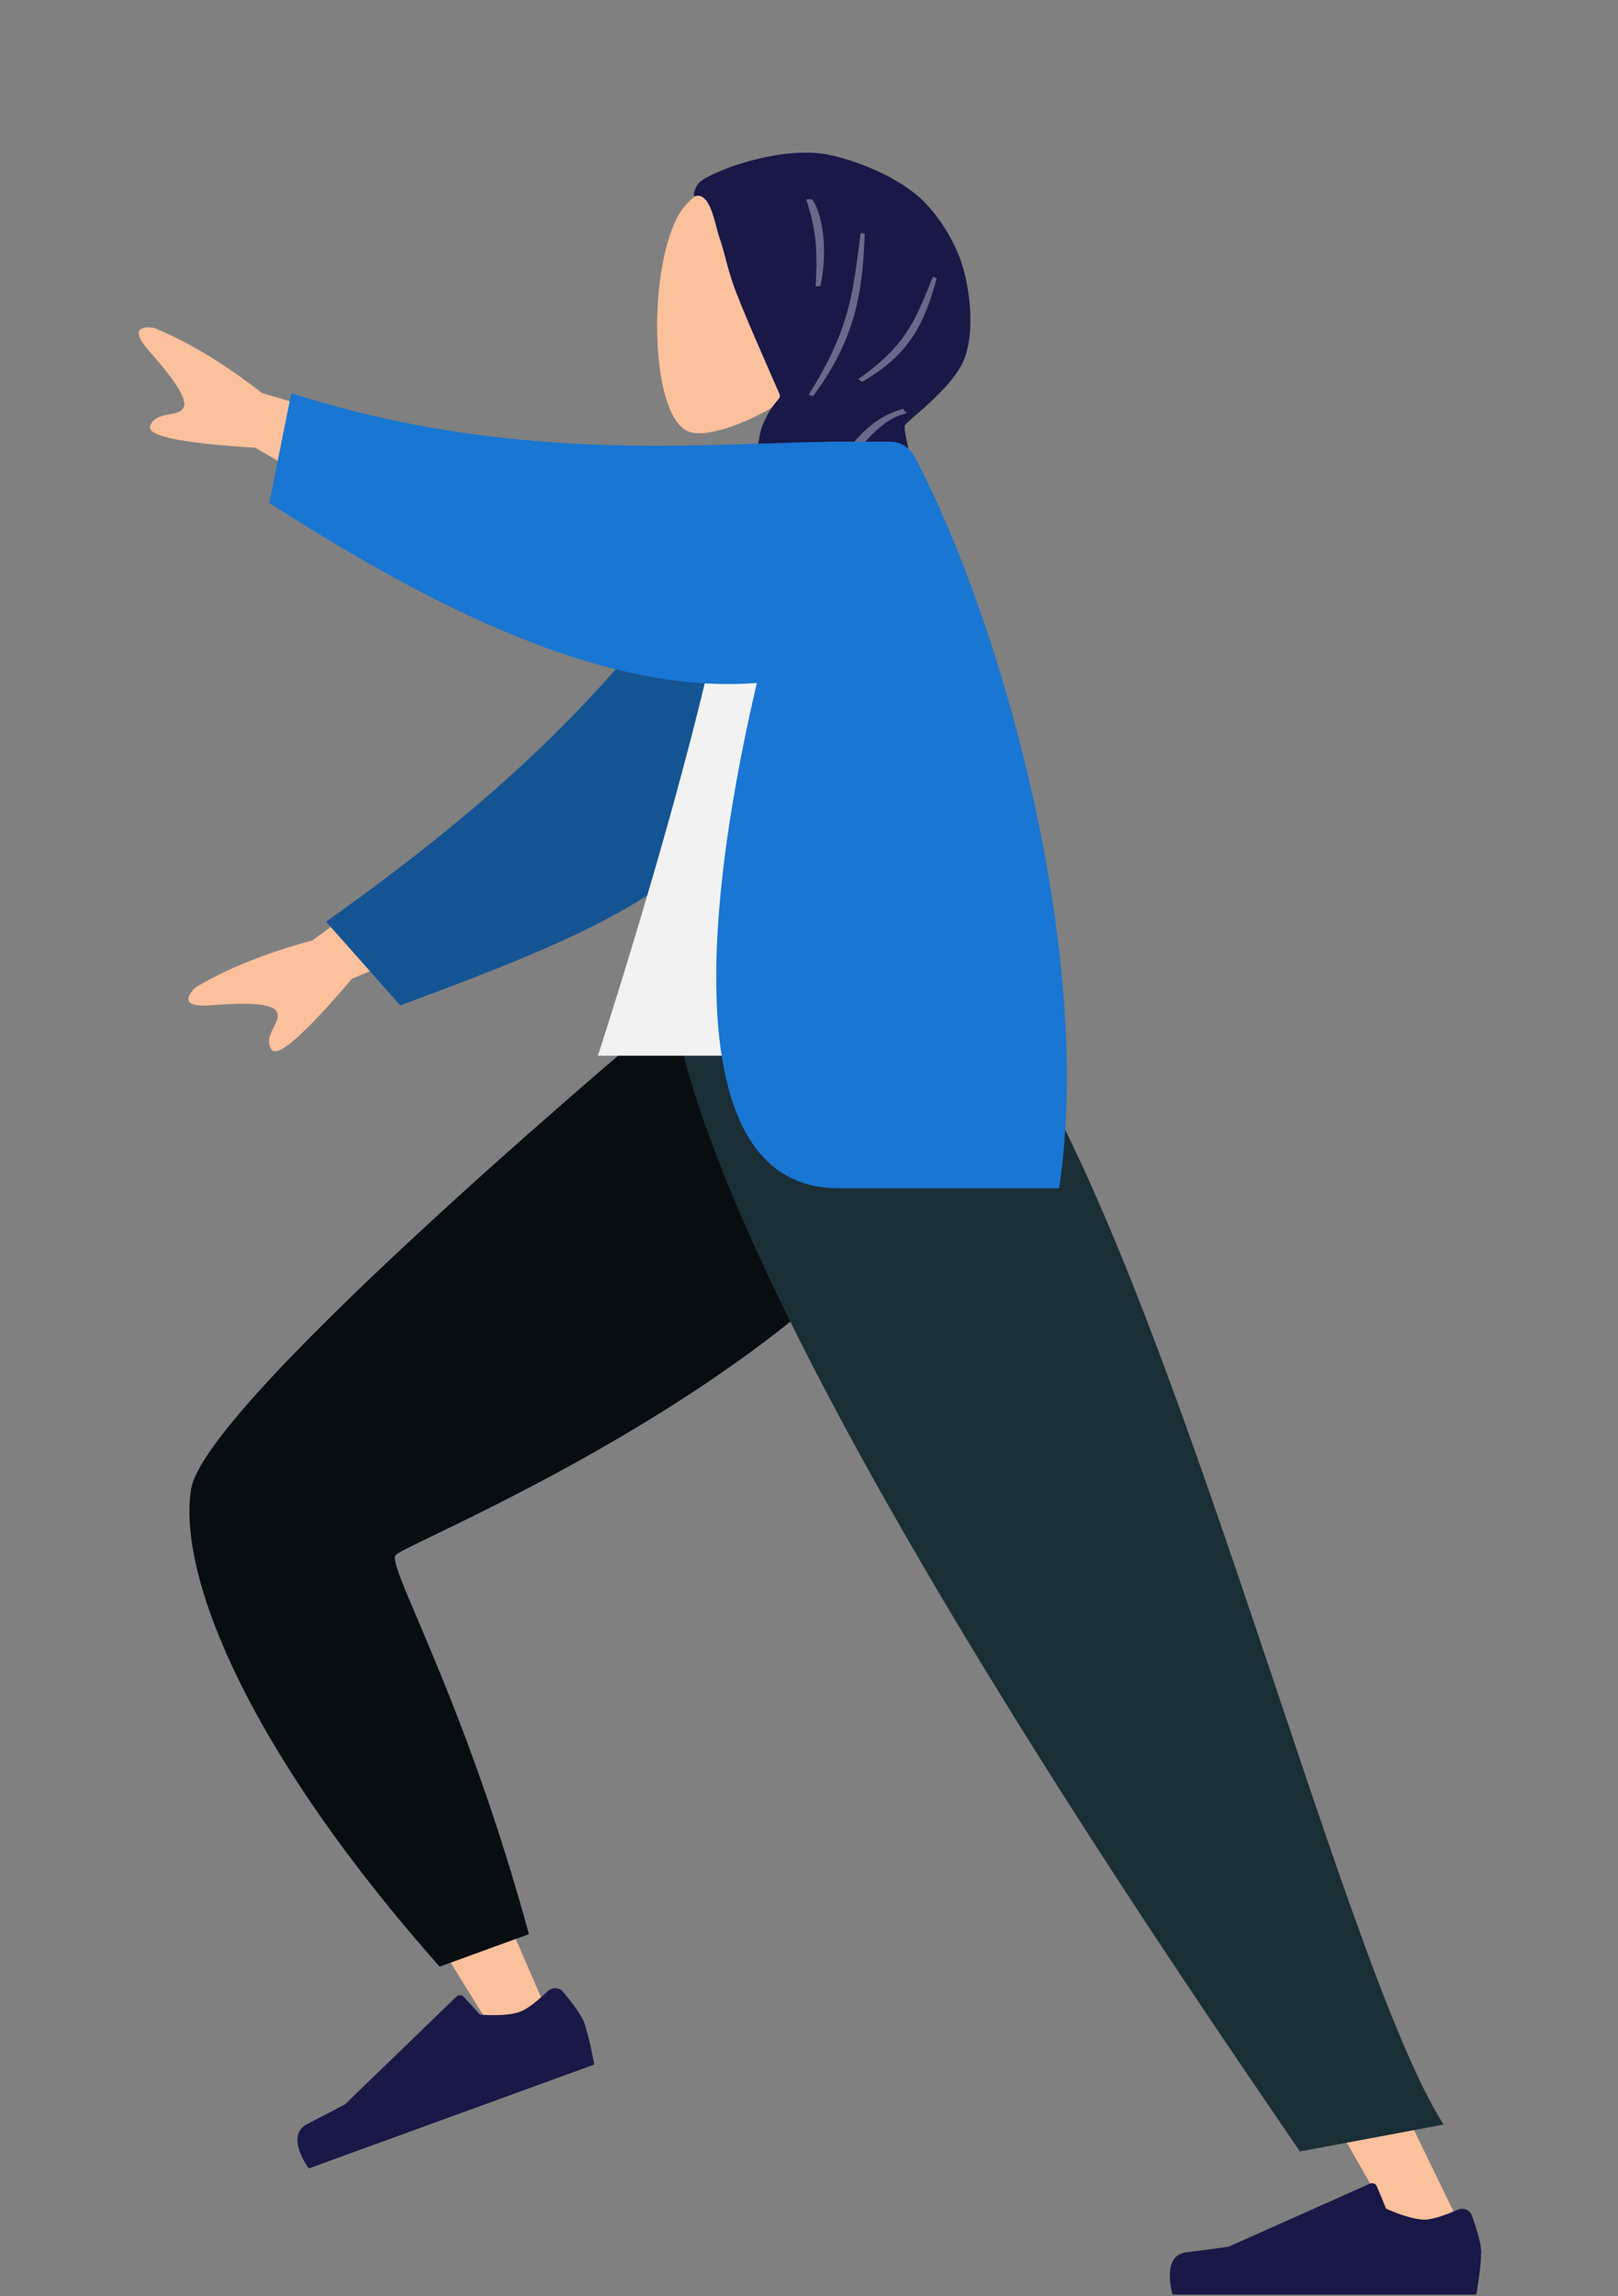
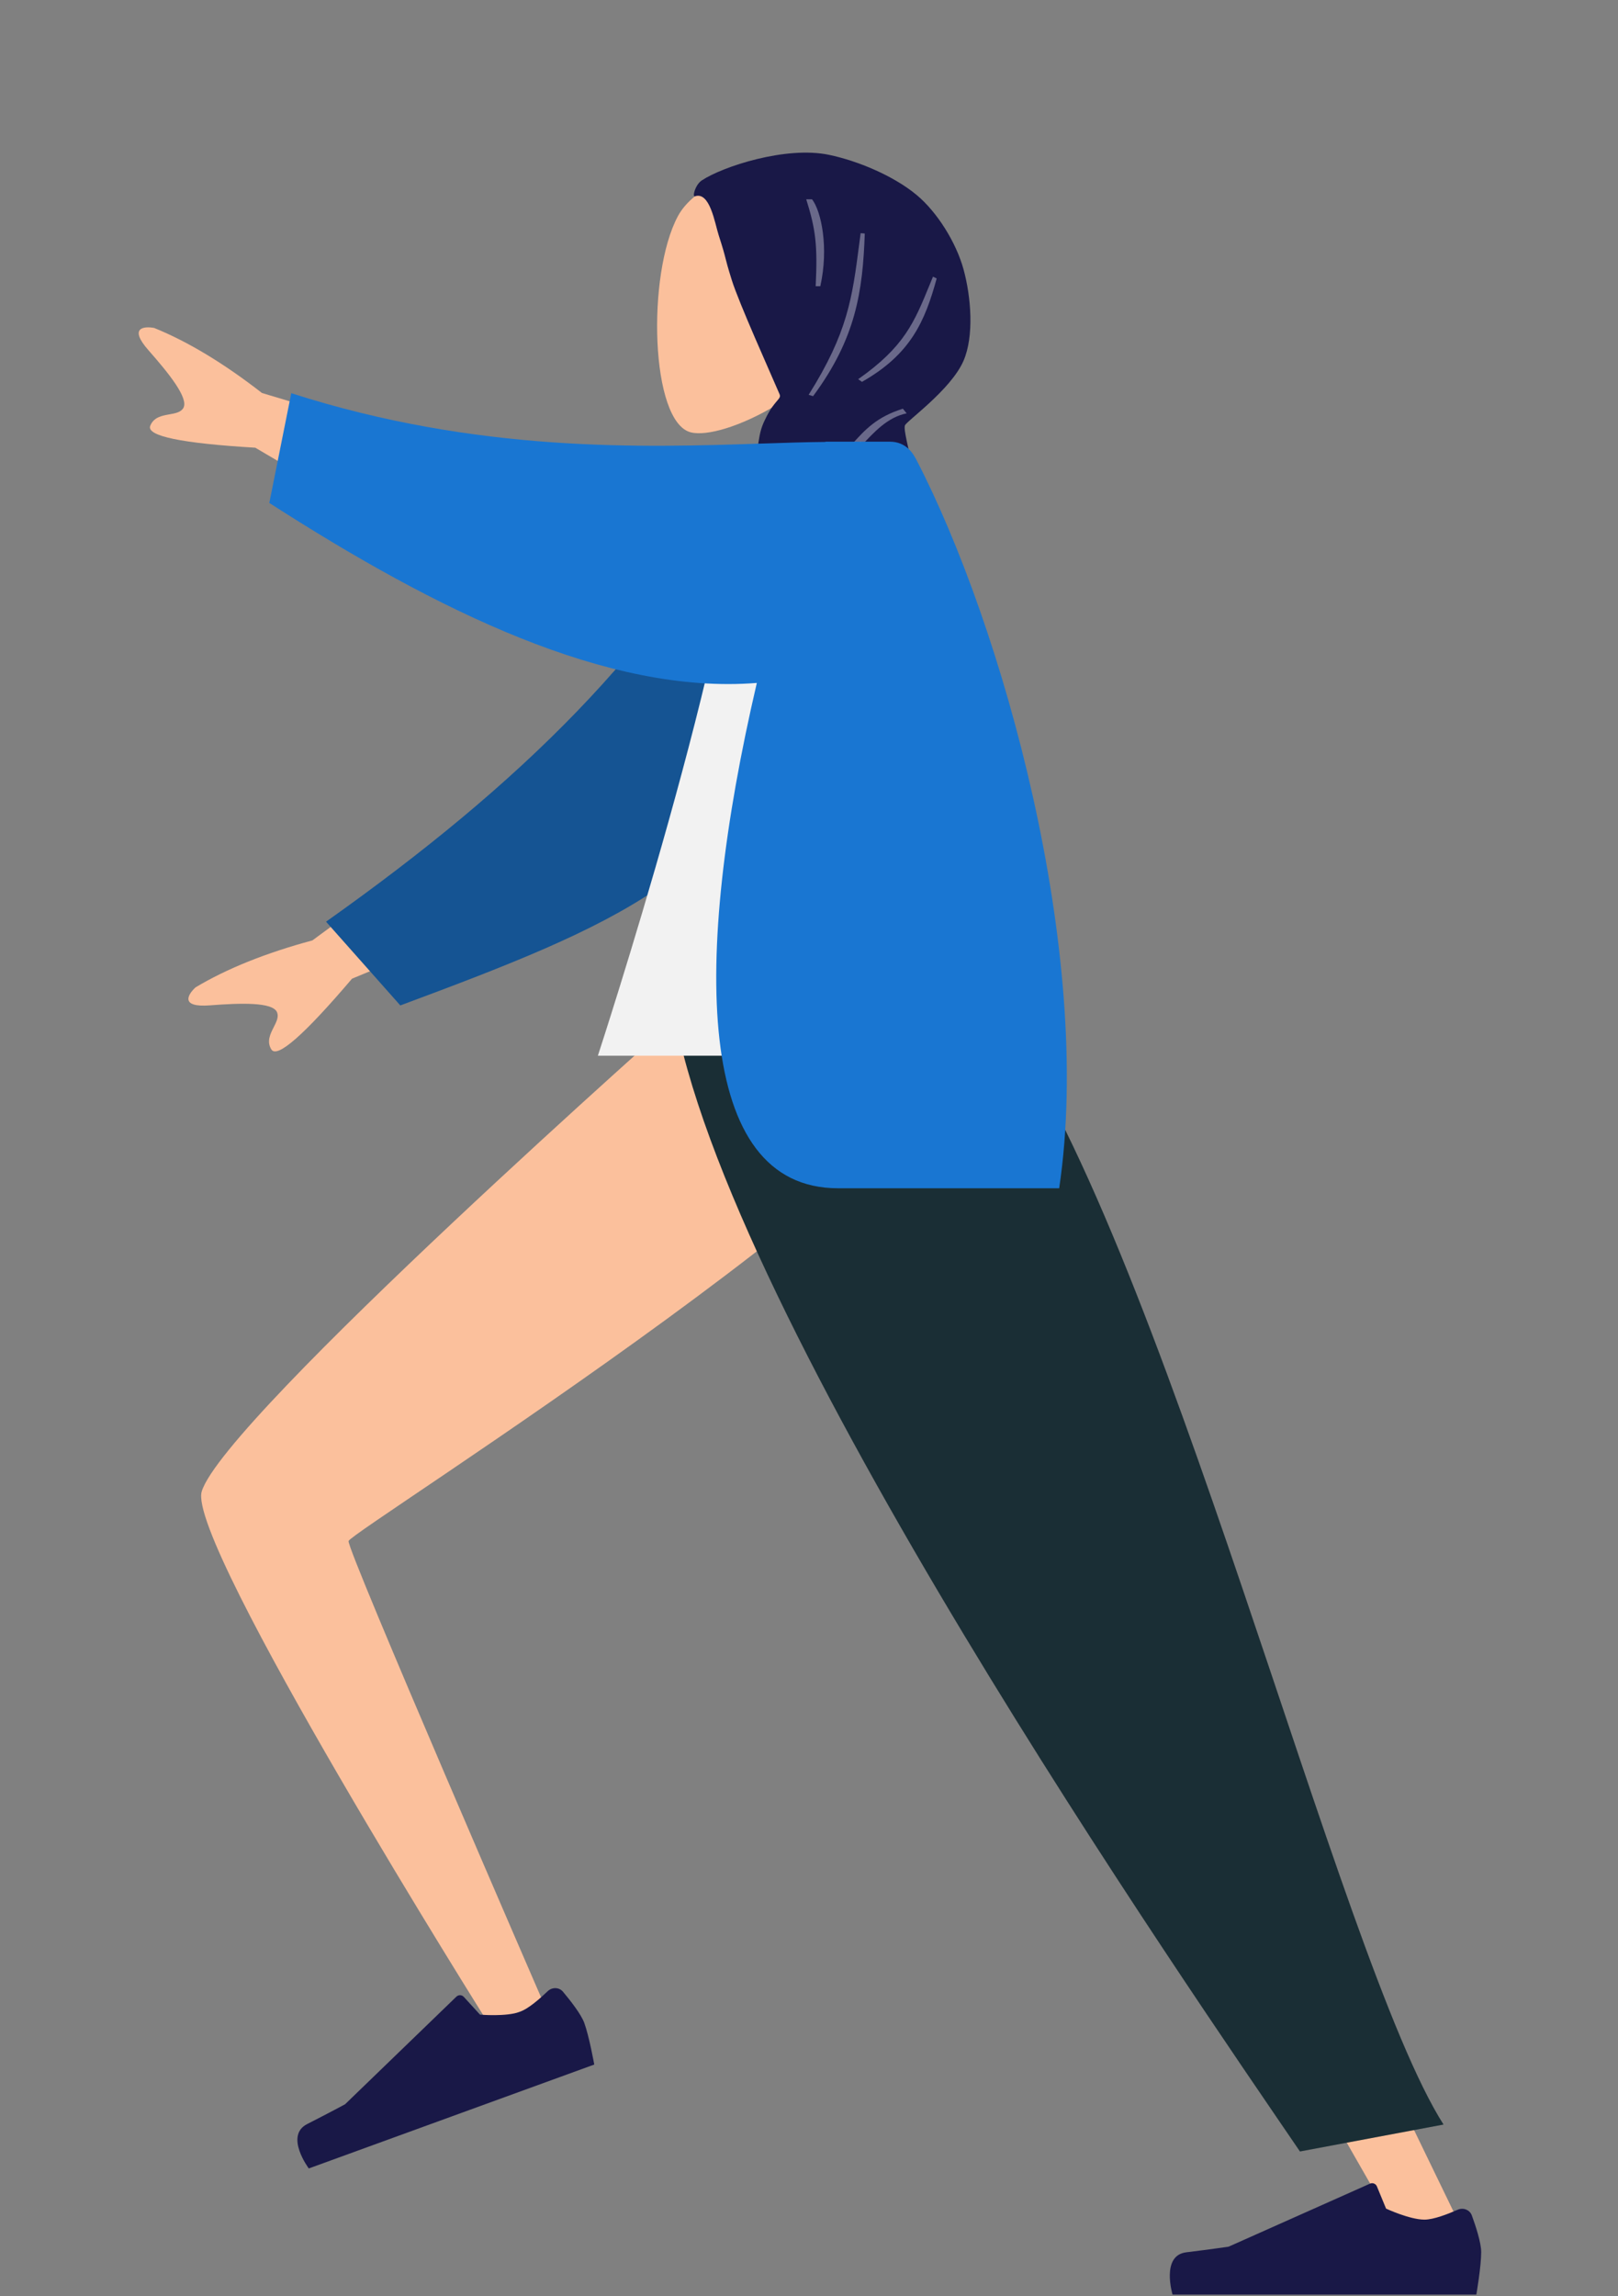
<svg xmlns="http://www.w3.org/2000/svg" width="313" height="444" viewBox="0 0 313 444" fill="none">
  <rect x="0" y="0" width="313" height="444" fill="#808080" stroke="none" />
  <path fill-rule="evenodd" clip-rule="evenodd" d="M150.108 78.368C143.36 82.433 136.731 84.397 133.619 83.596C125.815 81.585 125.098 53.05 131.136 41.8C137.174 30.551 168.213 25.647 169.778 47.936C170.321 55.672 167.071 62.576 162.27 68.209L170.879 108.318H145.872L150.108 78.368Z" fill="#FBC09C" />
  <path fill-rule="evenodd" clip-rule="evenodd" d="M134.447 37.956C133.89 38.143 134.447 35.747 135.779 34.871C139.864 32.185 152.025 28.208 160.341 29.934C165.912 31.09 172.859 33.991 177.309 37.69C181.32 41.024 184.97 46.903 186.39 52.067C187.881 57.49 188.445 65.035 186.39 69.766C183.943 75.401 175.276 81.473 175.047 82.28C174.785 83.2 175.81 86.795 176.559 90.584C177.309 94.372 176.968 104.018 176.559 105.591C175.907 108.105 172.406 109.341 170.879 109.523C162.439 110.529 156.321 121.002 153.775 123.682C153.775 123.682 136.774 140.743 130.045 138.522C128.864 138.132 130.634 123.999 131.814 117.941C132.995 111.883 144.575 101.073 145.317 97.511C145.754 95.412 145.827 91.759 145.872 91.592C146.965 84.066 146.777 83.454 148.37 80.387C149.963 77.32 151.198 77.141 150.815 76.247C148.944 71.882 142.927 58.526 141.562 54.159C139.935 48.954 140.704 50.663 139.027 45.476C138.284 43.179 137.339 36.984 134.447 37.956Z" fill="#191847" />
  <mask id="mask0" mask-type="alpha" maskUnits="userSpaceOnUse" x="129" y="29" width="59" height="110">
    <path fill-rule="evenodd" clip-rule="evenodd" d="M134.447 37.956C133.89 38.143 134.447 35.747 135.779 34.871C139.864 32.185 152.025 28.208 160.341 29.934C165.912 31.09 172.859 33.991 177.309 37.69C181.32 41.024 184.97 46.903 186.39 52.067C187.881 57.49 188.445 65.035 186.39 69.766C183.943 75.401 175.276 81.473 175.047 82.28C174.785 83.2 175.81 86.795 176.559 90.584C177.309 94.372 176.968 104.018 176.559 105.591C175.907 108.105 172.406 109.341 170.879 109.523C162.439 110.529 156.321 121.002 153.775 123.682C153.775 123.682 136.774 140.743 130.045 138.522C128.864 138.132 130.634 123.999 131.814 117.941C132.995 111.883 144.575 101.073 145.317 97.511C145.754 95.412 145.827 91.759 145.872 91.592C146.965 84.066 146.777 83.454 148.37 80.387C149.963 77.32 151.198 77.141 150.815 76.247C148.944 71.882 142.927 58.526 141.562 54.159C139.935 48.954 140.704 50.663 139.027 45.476C138.284 43.179 137.339 36.984 134.447 37.956Z" fill="white" />
  </mask>
  <g mask="url(#mask0)">
    <path fill-rule="evenodd" clip-rule="evenodd" d="M157.79 55.348C158.183 47.428 157.79 44.333 155.963 38.536H157.09C158.871 40.837 160.362 47.873 158.687 55.348H157.79ZM179.877 54.975L179.878 54.975C180.074 54.494 180.275 54.002 180.484 53.497L181.2 53.841C178.939 62.106 176.19 68.487 166.748 73.836L166.013 73.322C174.943 67.045 176.858 62.361 179.877 54.975ZM166.489 45.09C166.394 45.807 166.304 46.505 166.215 47.187V47.187C164.858 57.658 163.998 64.298 156.431 76.341L157.288 76.603C165.583 65.434 166.898 56.319 167.289 45.154L166.489 45.09ZM174.658 79.031L175.391 79.922C171.717 80.691 169.218 83.392 166.354 86.489C163.324 89.766 159.884 93.485 154.208 95.827L153.154 95.189C159.349 91.969 162.231 88.769 164.747 85.975C167.352 83.082 169.566 80.625 174.658 79.031Z" fill="#6A698A" />
  </g>
  <path fill-rule="evenodd" clip-rule="evenodd" d="M191.047 194.764C189.168 220.395 68.136 295.857 67.43 297.974C66.959 299.386 105.103 387.213 105.103 387.213L94.523 391.323C94.523 391.323 36.017 298.307 39.022 288.396C43.325 274.206 132.929 195.036 132.929 195.036L191.047 194.764Z" fill="#FBC09C" />
-   <path fill-rule="evenodd" clip-rule="evenodd" d="M102.319 373.99L85.045 380.275C48.621 339.195 34.344 305.3 36.947 288.03C39.551 270.761 130.53 194.826 130.53 194.826L192.286 194.826C190.179 254.185 77.997 298.2 76.497 300.729C74.996 303.259 89.763 328.033 102.319 373.99Z" fill="#080E10" />
  <path fill-rule="evenodd" clip-rule="evenodd" d="M105.949 385.024C106.793 384.213 108.153 384.225 108.906 385.122C110.337 386.826 112.414 389.473 113.028 391.157C113.992 393.805 114.958 399.205 114.958 399.205C111.886 400.322 59.735 419.296 59.735 419.296C59.735 419.296 54.992 412.966 59.423 410.711C63.855 408.457 66.756 406.883 66.756 406.883L88.29 386.077C88.695 385.686 89.343 385.706 89.723 386.122L92.859 389.554C92.859 389.554 97.881 389.994 100.565 389.018C102.224 388.414 104.473 386.443 105.949 385.024Z" fill="#191847" />
  <path fill-rule="evenodd" clip-rule="evenodd" d="M177.131 194.764L231.047 324.148L284.039 433.531H271.536L134.751 194.764H177.131Z" fill="#FBC09C" />
  <path fill-rule="evenodd" clip-rule="evenodd" d="M281.982 427.281C283.053 426.807 284.326 427.283 284.727 428.383C285.488 430.473 286.535 433.672 286.535 435.464C286.535 438.281 285.596 443.686 285.596 443.686C282.326 443.686 226.828 443.686 226.828 443.686C226.828 443.686 224.538 436.116 229.473 435.512C234.409 434.909 237.673 434.422 237.673 434.422L265.027 422.233C265.542 422.003 266.144 422.244 266.359 422.765L268.131 427.062C268.131 427.062 272.7 429.193 275.556 429.193C277.321 429.193 280.109 428.109 281.982 427.281Z" fill="#191847" />
  <path fill-rule="evenodd" clip-rule="evenodd" d="M279.253 410.808L251.473 416.016C229.993 384.45 140.099 255.017 130.243 194.764H192.089C225.003 238.321 258.779 378.72 279.253 410.808Z" fill="#1A2E35" />
  <path fill-rule="evenodd" clip-rule="evenodd" d="M50.68 75.992L90.174 87.842L80.091 104.633L49.384 86.569C35.049 85.716 28.277 84.303 29.065 82.33C29.73 80.666 31.313 80.383 32.771 80.122C33.907 79.918 34.967 79.728 35.458 78.91C36.58 77.042 32.648 72.178 28.718 67.722C24.788 63.267 27.933 63.059 29.832 63.416C36.363 66.067 43.313 70.259 50.68 75.992ZM60.428 181.84L93.664 157.444L101.011 175.599L68.098 189.241C58.79 200.171 53.585 204.727 52.483 202.91C51.554 201.378 52.281 199.944 52.949 198.623C53.471 197.593 53.957 196.633 53.599 195.748C52.781 193.728 46.529 193.941 40.604 194.396C34.679 194.852 36.405 192.217 37.834 190.915C43.882 187.297 51.413 184.272 60.428 181.84Z" fill="#FBC09C" />
  <path fill-rule="evenodd" clip-rule="evenodd" d="M145.288 91.744C127.189 125.478 101.017 151.338 63.074 178.22L77.44 194.412C119.805 178.675 142.164 169.18 153.144 137.308C155.9 129.309 157.826 103.809 159.478 90.392L145.288 91.744Z" fill="#155493" />
  <path fill-rule="evenodd" clip-rule="evenodd" d="M195.886 204.137H115.656C115.656 204.137 142.916 121.033 143.507 90.061C143.527 89.009 145.472 87.154 146.332 87.397C155.771 90.061 166.532 85.404 166.532 85.404C185.552 115.982 192.13 153.628 195.886 204.137Z" fill="#F2F2F2" />
  <path fill-rule="evenodd" clip-rule="evenodd" d="M146.408 132.055C133.877 185.783 134.455 229.765 162.119 229.765H204.897C211.692 184.123 193.835 120.84 177.281 88.921C176.649 87.702 175.303 85.404 172.133 85.404H159.702C159.697 85.421 159.691 85.437 159.686 85.454C155.945 85.484 151.826 85.621 147.365 85.769C124.4 86.531 92.378 87.594 56.346 76.031L52.097 97.25C84.62 118.158 117.551 134.355 146.408 132.055Z" fill="#1976D2" />
</svg>